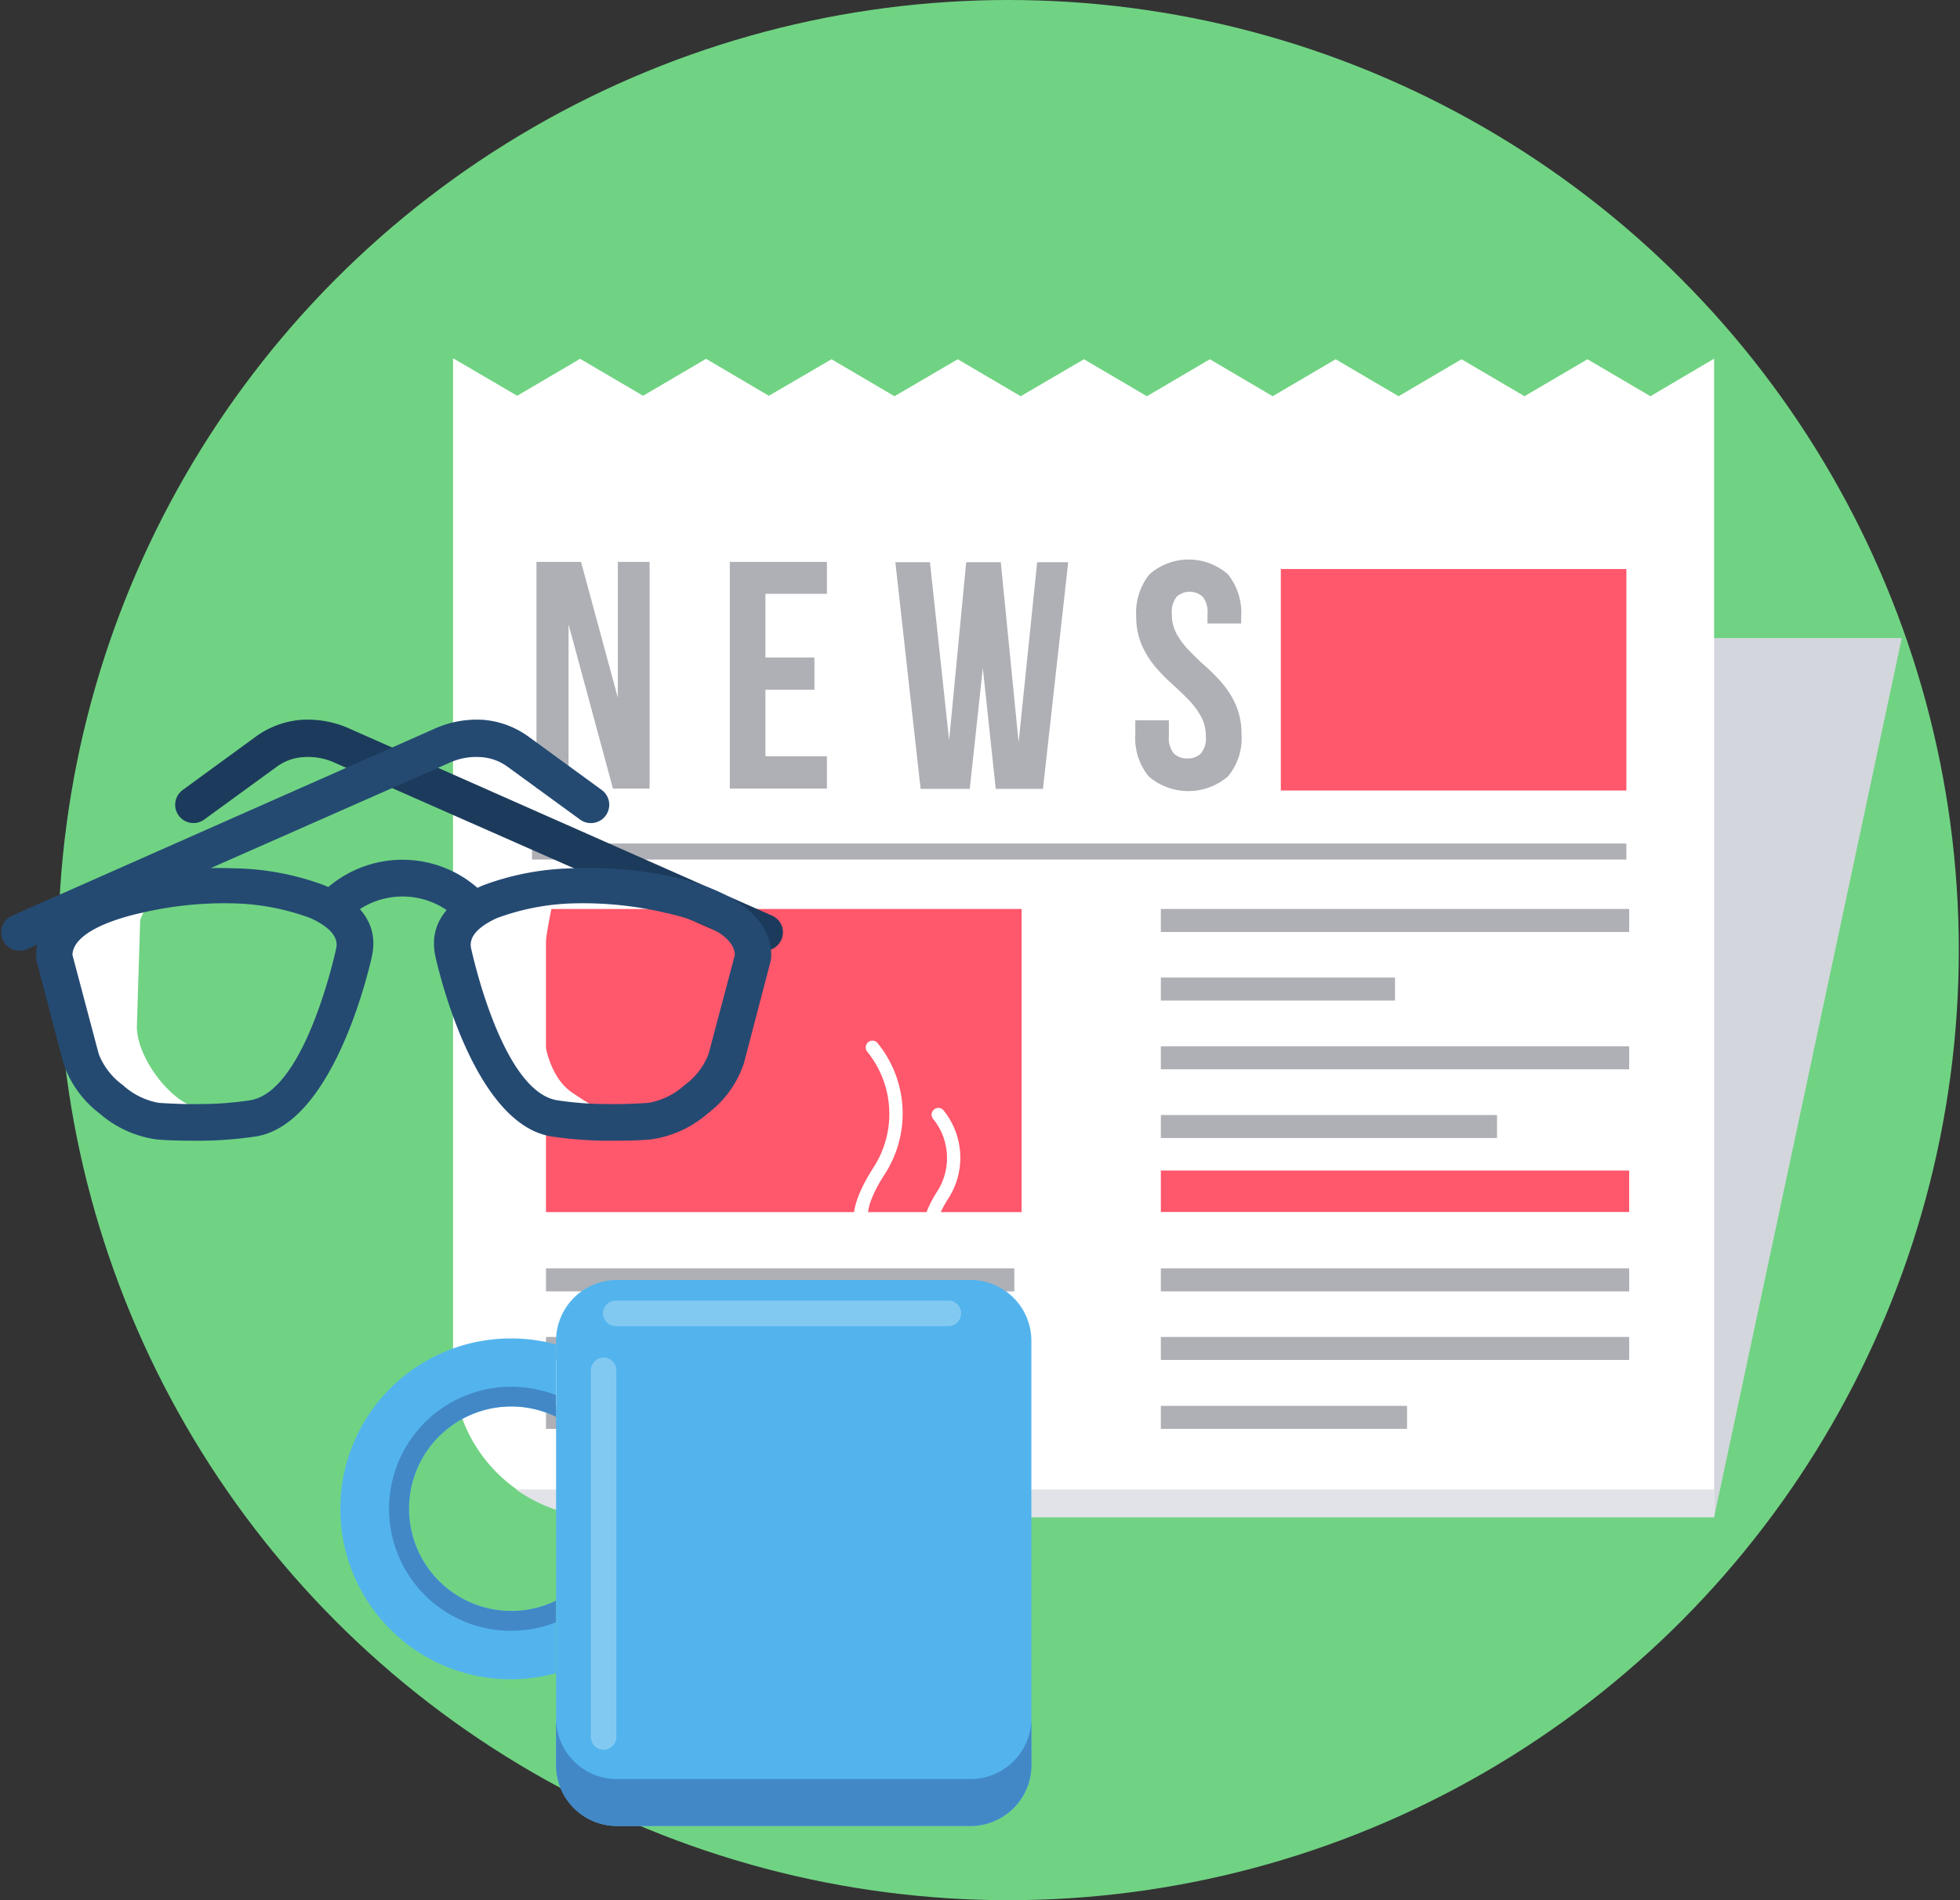
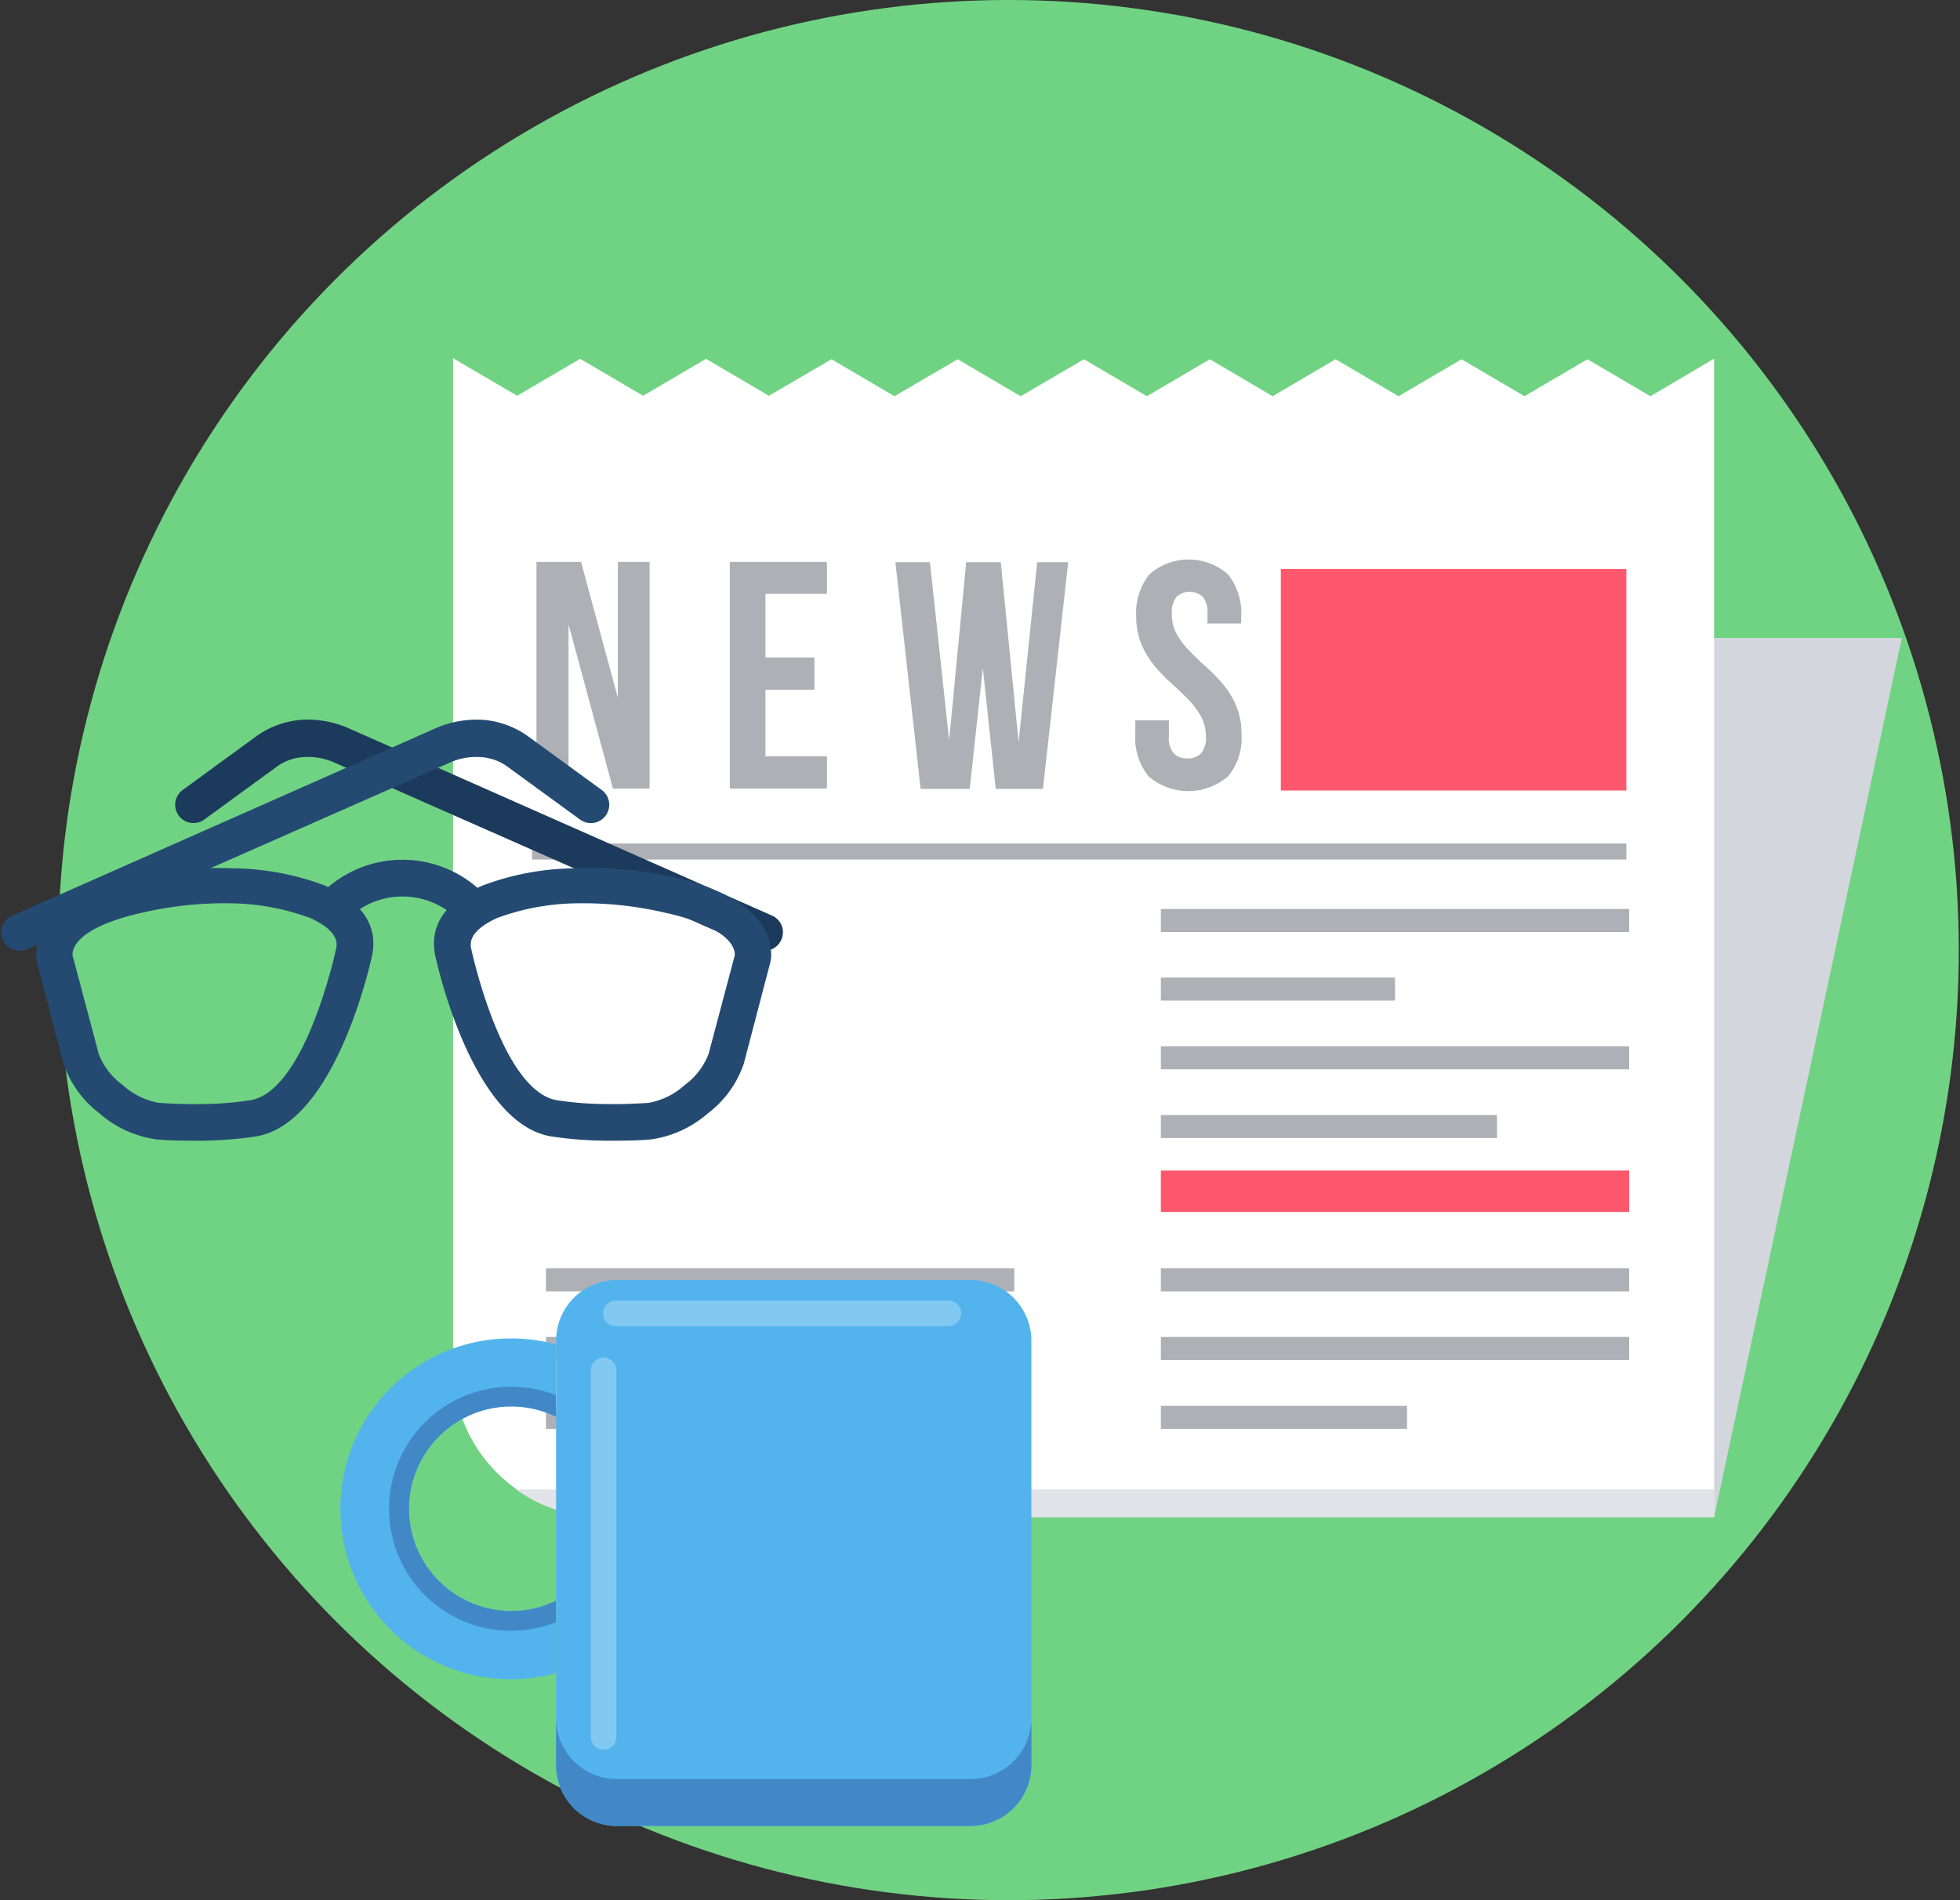
<svg xmlns="http://www.w3.org/2000/svg" id="Layer_1" data-name="Layer 1" viewBox="0 0 132 128">
  <rect x="0" y="0" width="132" height="128" fill="#333333" stroke="none" />
  <defs>
    <style>.cls-1{fill:#70d383;}.cls-2{fill:#d3d6dc;}.cls-10,.cls-14,.cls-15,.cls-2,.cls-3,.cls-4,.cls-7{fill-rule:evenodd;}.cls-13,.cls-3{fill:#fff;}.cls-4{fill:#e1e3e8;}.cls-5,.cls-7{fill:#afb0b5;}.cls-6{fill:#ff576b;}.cls-8{fill:#1c3b5c;}.cls-9{fill:#244a72;}.cls-10,.cls-11{fill:#53b4ed;}.cls-12,.cls-15{fill:#4288c7;}.cls-14{fill:#82c9f2;}</style>
  </defs>
  <g id="Layer_1-2" data-name="Layer_1">
    <g id="_554810152" data-name=" 554810152">
      <circle class="cls-1" cx="67.92" cy="64" r="64" />
      <polygon class="cls-2" points="128.08 42.98 115.44 102.2 39.94 102.2 32.82 91.4 43.15 42.98 128.08 42.98" />
      <path class="cls-3" d="M115.44,24.16v78H40.59A10.09,10.09,0,0,1,30.51,92.13v-68l4.32,2.53,4.24-2.49,4.24,2.49,4.24-2.49,4.23,2.49L56,24.2l4.24,2.49L64.5,24.2l4.24,2.49L73,24.2l4.24,2.49,4.24-2.49,4.23,2.49,4.24-2.49,4.24,2.49,4.24-2.49,4.24,2.49,4.24-2.49,4.24,2.49Z" />
      <path class="cls-4" d="M115.44,100.33v1.87H40.59a10,10,0,0,1-5.84-1.87Z" />
      <rect class="cls-5" x="35.83" y="56.82" width="73.7" height="1.08" />
-       <rect class="cls-6" x="36.77" y="61.23" width="32.03" height="20.42" />
      <path class="cls-7" d="M38.29,42.06V53.12H36.13V37.85h3L41.61,47V37.85h2.14V53.12H41.28Zm13.26,2.23h3.3v2.17h-3.3v4.48h4.14v2.18H49.15V37.85h6.54V40H51.55ZM66.19,45l-.88,8.14H62l-1.7-15.27h2.33l1.29,12,1.15-12H67.4L68.6,50l1.25-12.13h2.09l-1.7,15.27H67.06Zm10.33-3.46a4.14,4.14,0,0,1,.89-2.85,4,4,0,0,1,5.29,0,4.14,4.14,0,0,1,.89,2.85V42H81.32v-.64A1.63,1.63,0,0,0,81,40.2a1.31,1.31,0,0,0-1.76,0,1.68,1.68,0,0,0-.32,1.16,2.73,2.73,0,0,0,.35,1.39,5.42,5.42,0,0,0,.87,1.13c.35.36.72.72,1.12,1.07a11.37,11.37,0,0,1,1.13,1.17,5.76,5.76,0,0,1,.87,1.44,4.79,4.79,0,0,1,.35,1.89,4,4,0,0,1-.91,2.85,4.1,4.1,0,0,1-5.34,0,4.09,4.09,0,0,1-.9-2.85v-.93h2.26v1.09a1.59,1.59,0,0,0,.34,1.15,1.26,1.26,0,0,0,.91.33,1.22,1.22,0,0,0,.9-.33,1.55,1.55,0,0,0,.34-1.15,2.73,2.73,0,0,0-.35-1.39A5.42,5.42,0,0,0,80,47.09c-.35-.36-.73-.71-1.12-1.07a10.44,10.44,0,0,1-1.13-1.17,6.21,6.21,0,0,1-.87-1.43A4.88,4.88,0,0,1,76.52,41.52Z" />
      <rect class="cls-6" x="78.18" y="78.85" width="31.54" height="2.79" />
      <rect class="cls-6" x="86.26" y="38.33" width="23.27" height="14.92" />
      <rect class="cls-5" x="78.18" y="61.23" width="31.54" height="1.55" />
      <rect class="cls-5" x="78.18" y="65.85" width="15.77" height="1.55" />
      <rect class="cls-5" x="78.18" y="70.48" width="31.54" height="1.55" />
      <rect class="cls-5" x="78.18" y="75.11" width="22.64" height="1.55" />
      <rect class="cls-5" x="36.77" y="85.44" width="31.54" height="1.55" />
      <rect class="cls-5" x="36.77" y="90.06" width="31.54" height="1.55" />
      <rect class="cls-5" x="36.77" y="94.7" width="16.58" height="1.55" />
      <rect class="cls-5" x="78.18" y="85.44" width="31.54" height="1.55" />
      <rect class="cls-5" x="78.18" y="90.06" width="31.54" height="1.55" />
      <rect class="cls-5" x="78.18" y="94.7" width="16.58" height="1.55" />
      <path class="cls-8" d="M12.31,53.21a1.23,1.23,0,0,0,1.44,2l4.9-3.57A3.38,3.38,0,0,1,20.46,51a4.3,4.3,0,0,1,2.13.4L51,63.94a1.23,1.23,0,0,0,1.62-.64A1.22,1.22,0,0,0,52,61.68L23.58,49.1a6.87,6.87,0,0,0-3.31-.61,6,6,0,0,0-3.07,1.15Z" />
-       <path class="cls-3" d="M3.67,64.49c-.15-2.57,3.77-4.15,8.2-4.63A3.12,3.12,0,0,0,9.44,62l-.22,7.07C9.15,71,11.17,73.87,13,74.54c.87.32,1.88.66,3,1a31.36,31.36,0,0,1-5.29,0,7,7,0,0,1-5.15-4.21Z" />
      <path class="cls-3" d="M37.63,59.78c-4.19.33-7.63,1.74-7.11,4.34,0,0,2.2,10.54,6.85,11.24a26.87,26.87,0,0,0,4.67.26,27.7,27.7,0,0,1-3.48-2C34.69,71,37.29,60.54,37.29,60.54A2.29,2.29,0,0,1,37.63,59.78Z" />
      <path class="cls-9" d="M21.73,60.1A7.7,7.7,0,0,1,30,58.48a7.56,7.56,0,0,1,2.47,1.62l-1.72,1.76a5.08,5.08,0,0,0-1.67-1.09,5.3,5.3,0,0,0-3.94,0,5.23,5.23,0,0,0-1.68,1.09Z" />
      <path class="cls-9" d="M40.52,53.21a1.23,1.23,0,0,1-1.45,2l-4.9-3.57A3.38,3.38,0,0,0,32.36,51a4.3,4.3,0,0,0-2.13.4L1.81,63.94A1.23,1.23,0,0,1,.19,63.3a1.22,1.22,0,0,1,.63-1.62L29.24,49.1a6.91,6.91,0,0,1,3.31-.61,6,6,0,0,1,3.07,1.15Z" />
      <path class="cls-9" d="M2.44,64.56C2.28,61.8,5.13,60,8.91,59.1a27,27,0,0,1,6.78-.61,18.15,18.15,0,0,1,6.19,1.16c2.28,1,3.62,2.51,3.18,4.71v0s-2.38,11.38-7.87,12.2a26.51,26.51,0,0,1-3.54.28c-1.15,0-2.22,0-3.13-.09h0A7.38,7.38,0,0,1,6.7,75a7.09,7.09,0,0,1-2.43-3.38L2.48,64.8Zm7-3.05c-2.56.59-4.53,1.56-4.56,2.82L6.65,71a4.67,4.67,0,0,0,1.62,2.09,4.85,4.85,0,0,0,2.42,1.2h0c.89.06,1.9.1,2.92.08a22.34,22.34,0,0,0,3.21-.25c3.79-.57,5.82-10.25,5.83-10.27h0c.15-.8-.56-1.46-1.73-2a15.94,15.94,0,0,0-5.31-1A24.38,24.38,0,0,0,9.46,61.51Z" />
      <path class="cls-9" d="M51.93,64.56c.16-2.76-2.68-4.59-6.47-5.46a26.9,26.9,0,0,0-6.77-.61,18.15,18.15,0,0,0-6.19,1.16c-2.29,1-3.63,2.51-3.19,4.71v0s2.38,11.38,7.87,12.2a26.51,26.51,0,0,0,3.54.28c1.16,0,2.22,0,3.14-.09h0A7.39,7.39,0,0,0,47.67,75a7,7,0,0,0,2.43-3.38l1.79-6.84Zm-7-3.05c2.57.59,4.53,1.56,4.56,2.82L47.72,71a4.64,4.64,0,0,1-1.61,2.09,4.87,4.87,0,0,1-2.43,1.2h0c-.89.06-1.89.1-2.92.08a22.34,22.34,0,0,1-3.21-.25c-3.79-.57-5.82-10.25-5.83-10.27h0c-.15-.8.57-1.46,1.73-2a16,16,0,0,1,5.31-1A24.3,24.3,0,0,1,44.91,61.51Z" />
      <path class="cls-10" d="M41.53,86.22H65.38a4.1,4.1,0,0,1,4.08,4.08v28.57A4.1,4.1,0,0,1,65.38,123H41.53a4.1,4.1,0,0,1-4.08-4.09V90.3A4.1,4.1,0,0,1,41.53,86.22Z" />
      <path class="cls-11" d="M34.44,90.16a11.51,11.51,0,0,1,3,.4v4.87a6.93,6.93,0,0,0-3-.69,6.89,6.89,0,1,0,3,13.09v4.88a11.48,11.48,0,1,1-3-22.55Z" />
      <path class="cls-12" d="M34.44,93.41a8.35,8.35,0,0,1,3,.57v1.45a6.93,6.93,0,0,0-3-.69,6.89,6.89,0,1,0,3,13.09v1.45a8.22,8.22,0,0,1-8.83-13.46A8.25,8.25,0,0,1,34.44,93.41Z" />
-       <path class="cls-13" d="M62.85,75.38a.45.45,0,0,1,.69-.59,5.07,5.07,0,0,1,.29,6c-1.48,2.34-.07,2.37-.07,2.37a.46.46,0,0,1,0,.91s-3-.07-.67-3.77A4.17,4.17,0,0,0,62.85,75.38Z" />
      <path class="cls-13" d="M58.41,70.85a.46.46,0,0,1,.05-.64.45.45,0,0,1,.64.05,7.52,7.52,0,0,1,.43,8.92c-2.5,3.94.08,4,.09,4a.46.46,0,0,1,0,.91s-4.19-.1-.83-5.39A6.64,6.64,0,0,0,58.41,70.85Z" />
      <path class="cls-14" d="M41.47,87.61h22.4a.86.86,0,0,1,.86.86h0a.86.86,0,0,1-.86.86H41.47a.87.87,0,0,1-.86-.86h0A.87.87,0,0,1,41.47,87.61Z" />
      <path class="cls-14" d="M39.79,117V92.31a.87.87,0,0,1,.86-.86h0a.87.87,0,0,1,.86.86V117a.86.86,0,0,1-.86.86h0A.86.86,0,0,1,39.79,117Z" />
      <path class="cls-15" d="M65.38,119.84H41.53a4.1,4.1,0,0,1-4.08-4.08v3.11A4.1,4.1,0,0,0,41.53,123H65.38a4.1,4.1,0,0,0,4.08-4.09v-3.11A4.1,4.1,0,0,1,65.38,119.84Z" />
    </g>
  </g>
</svg>